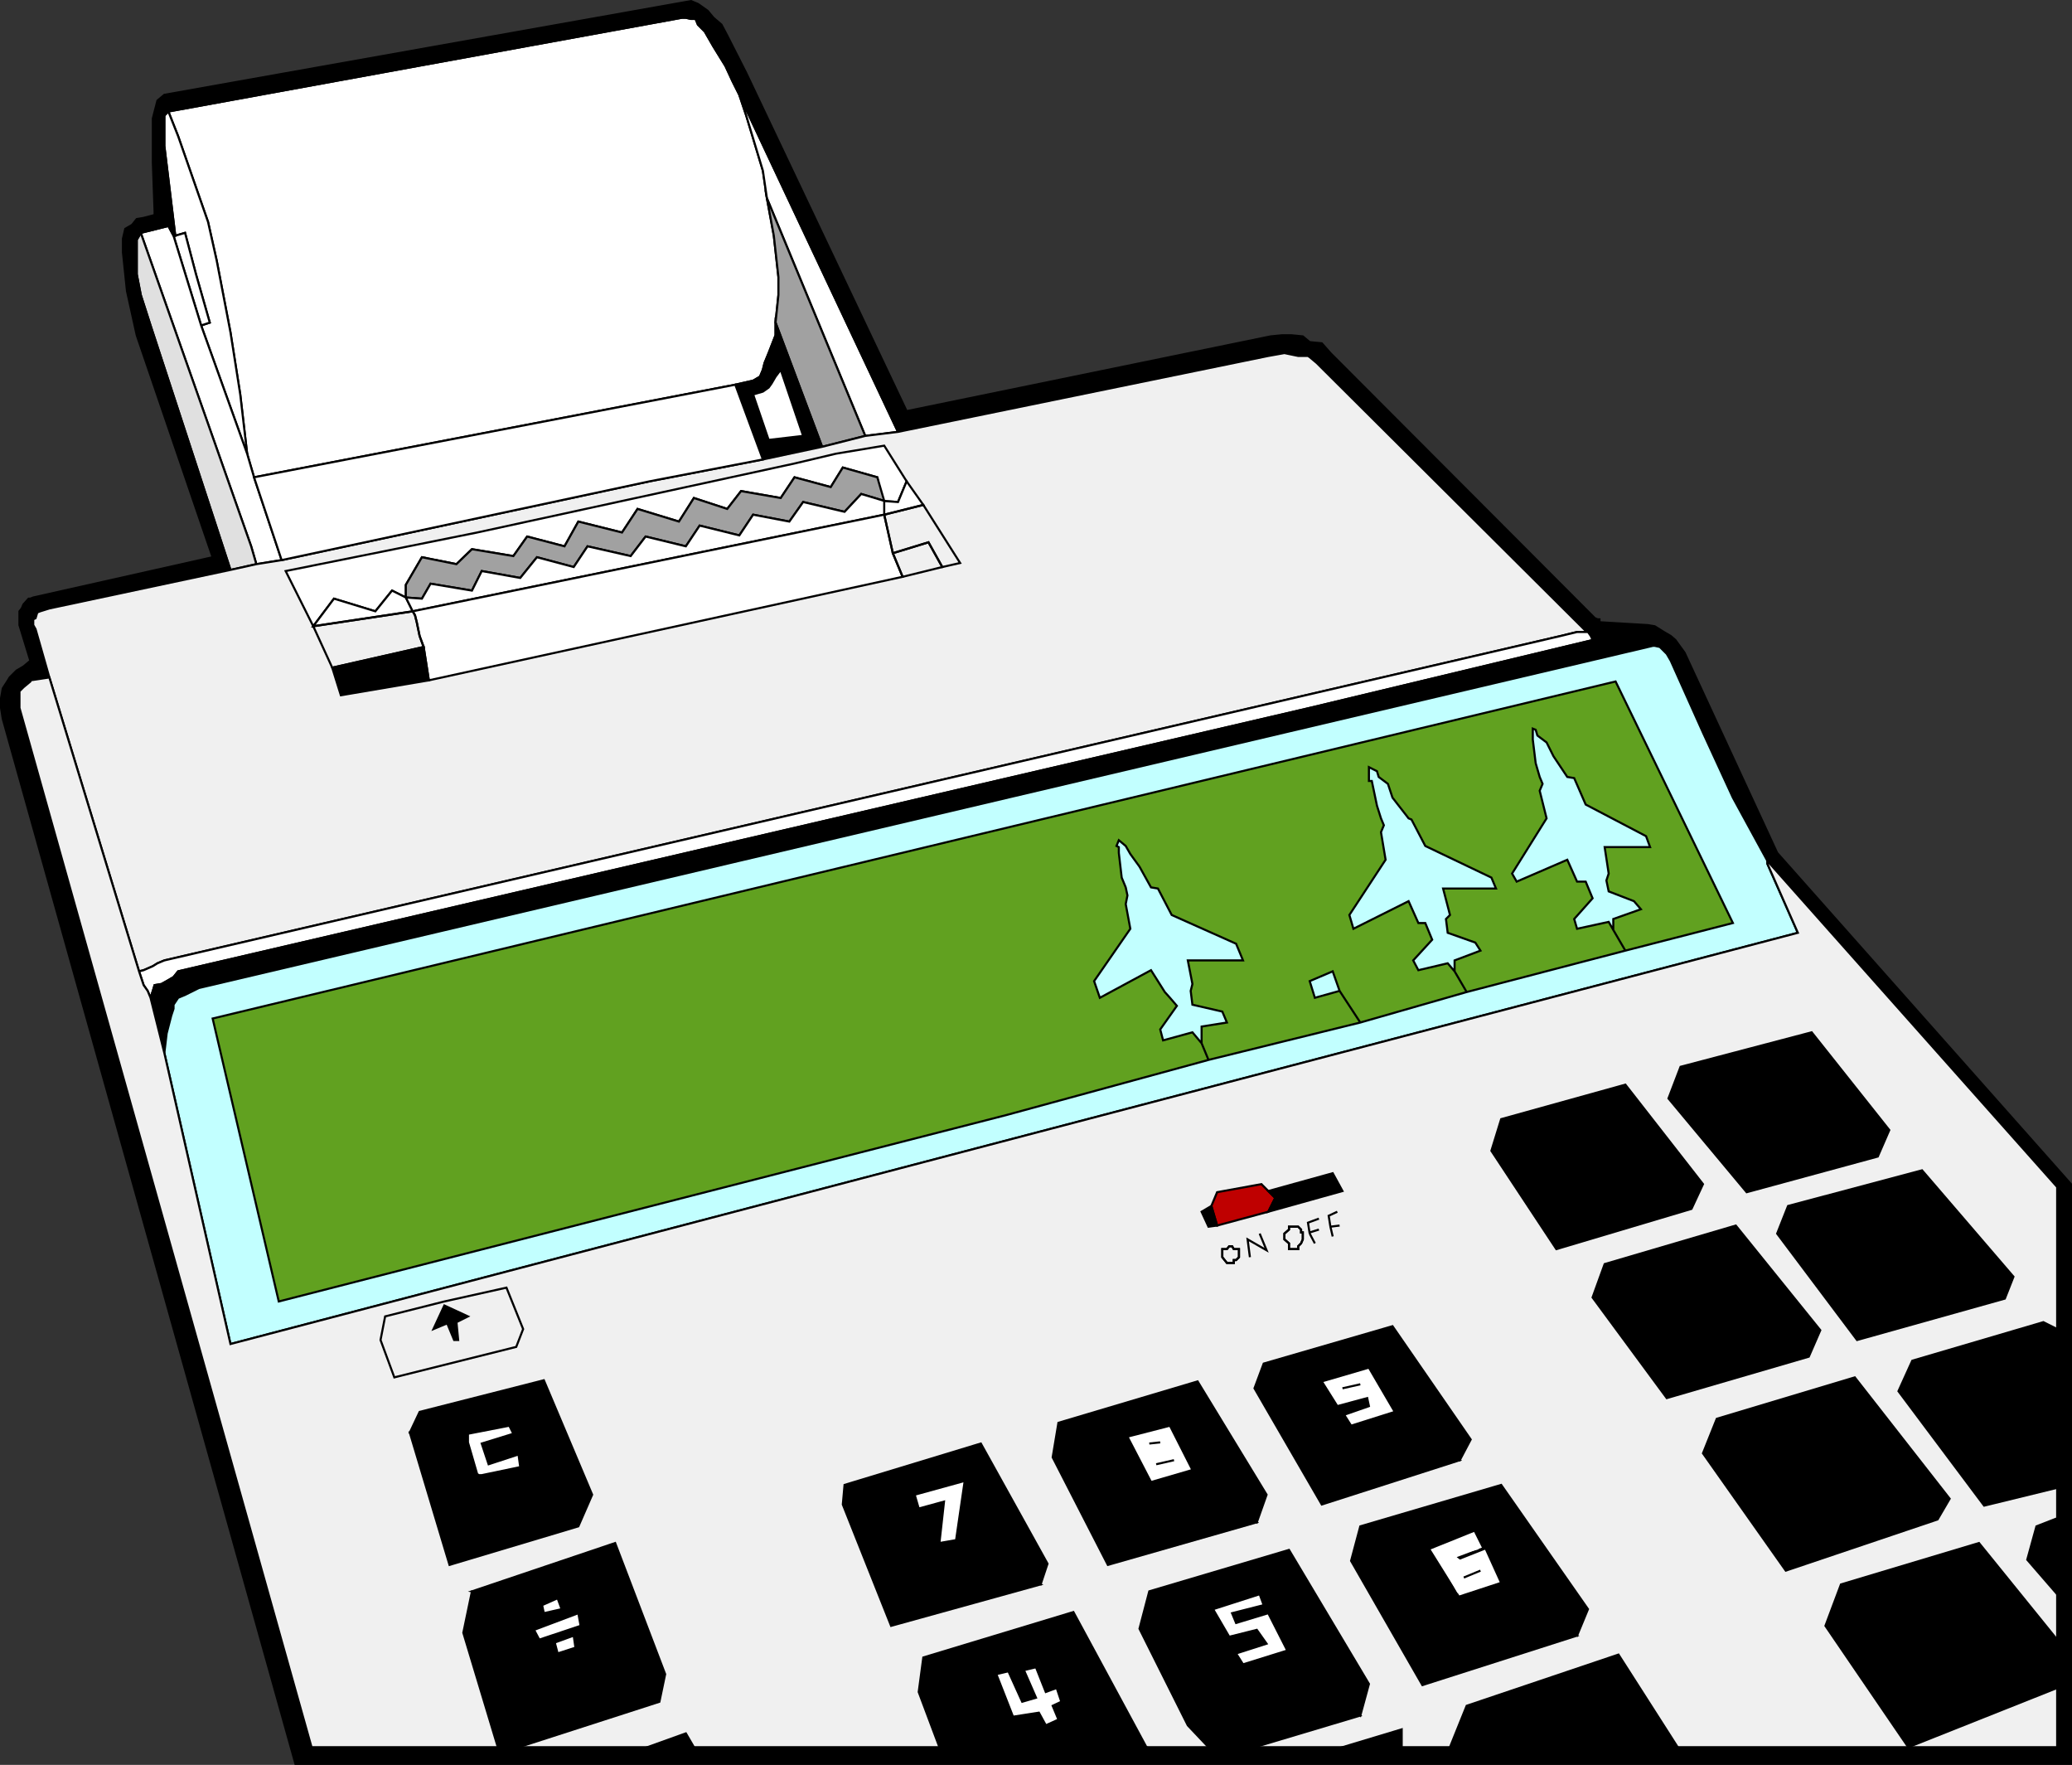
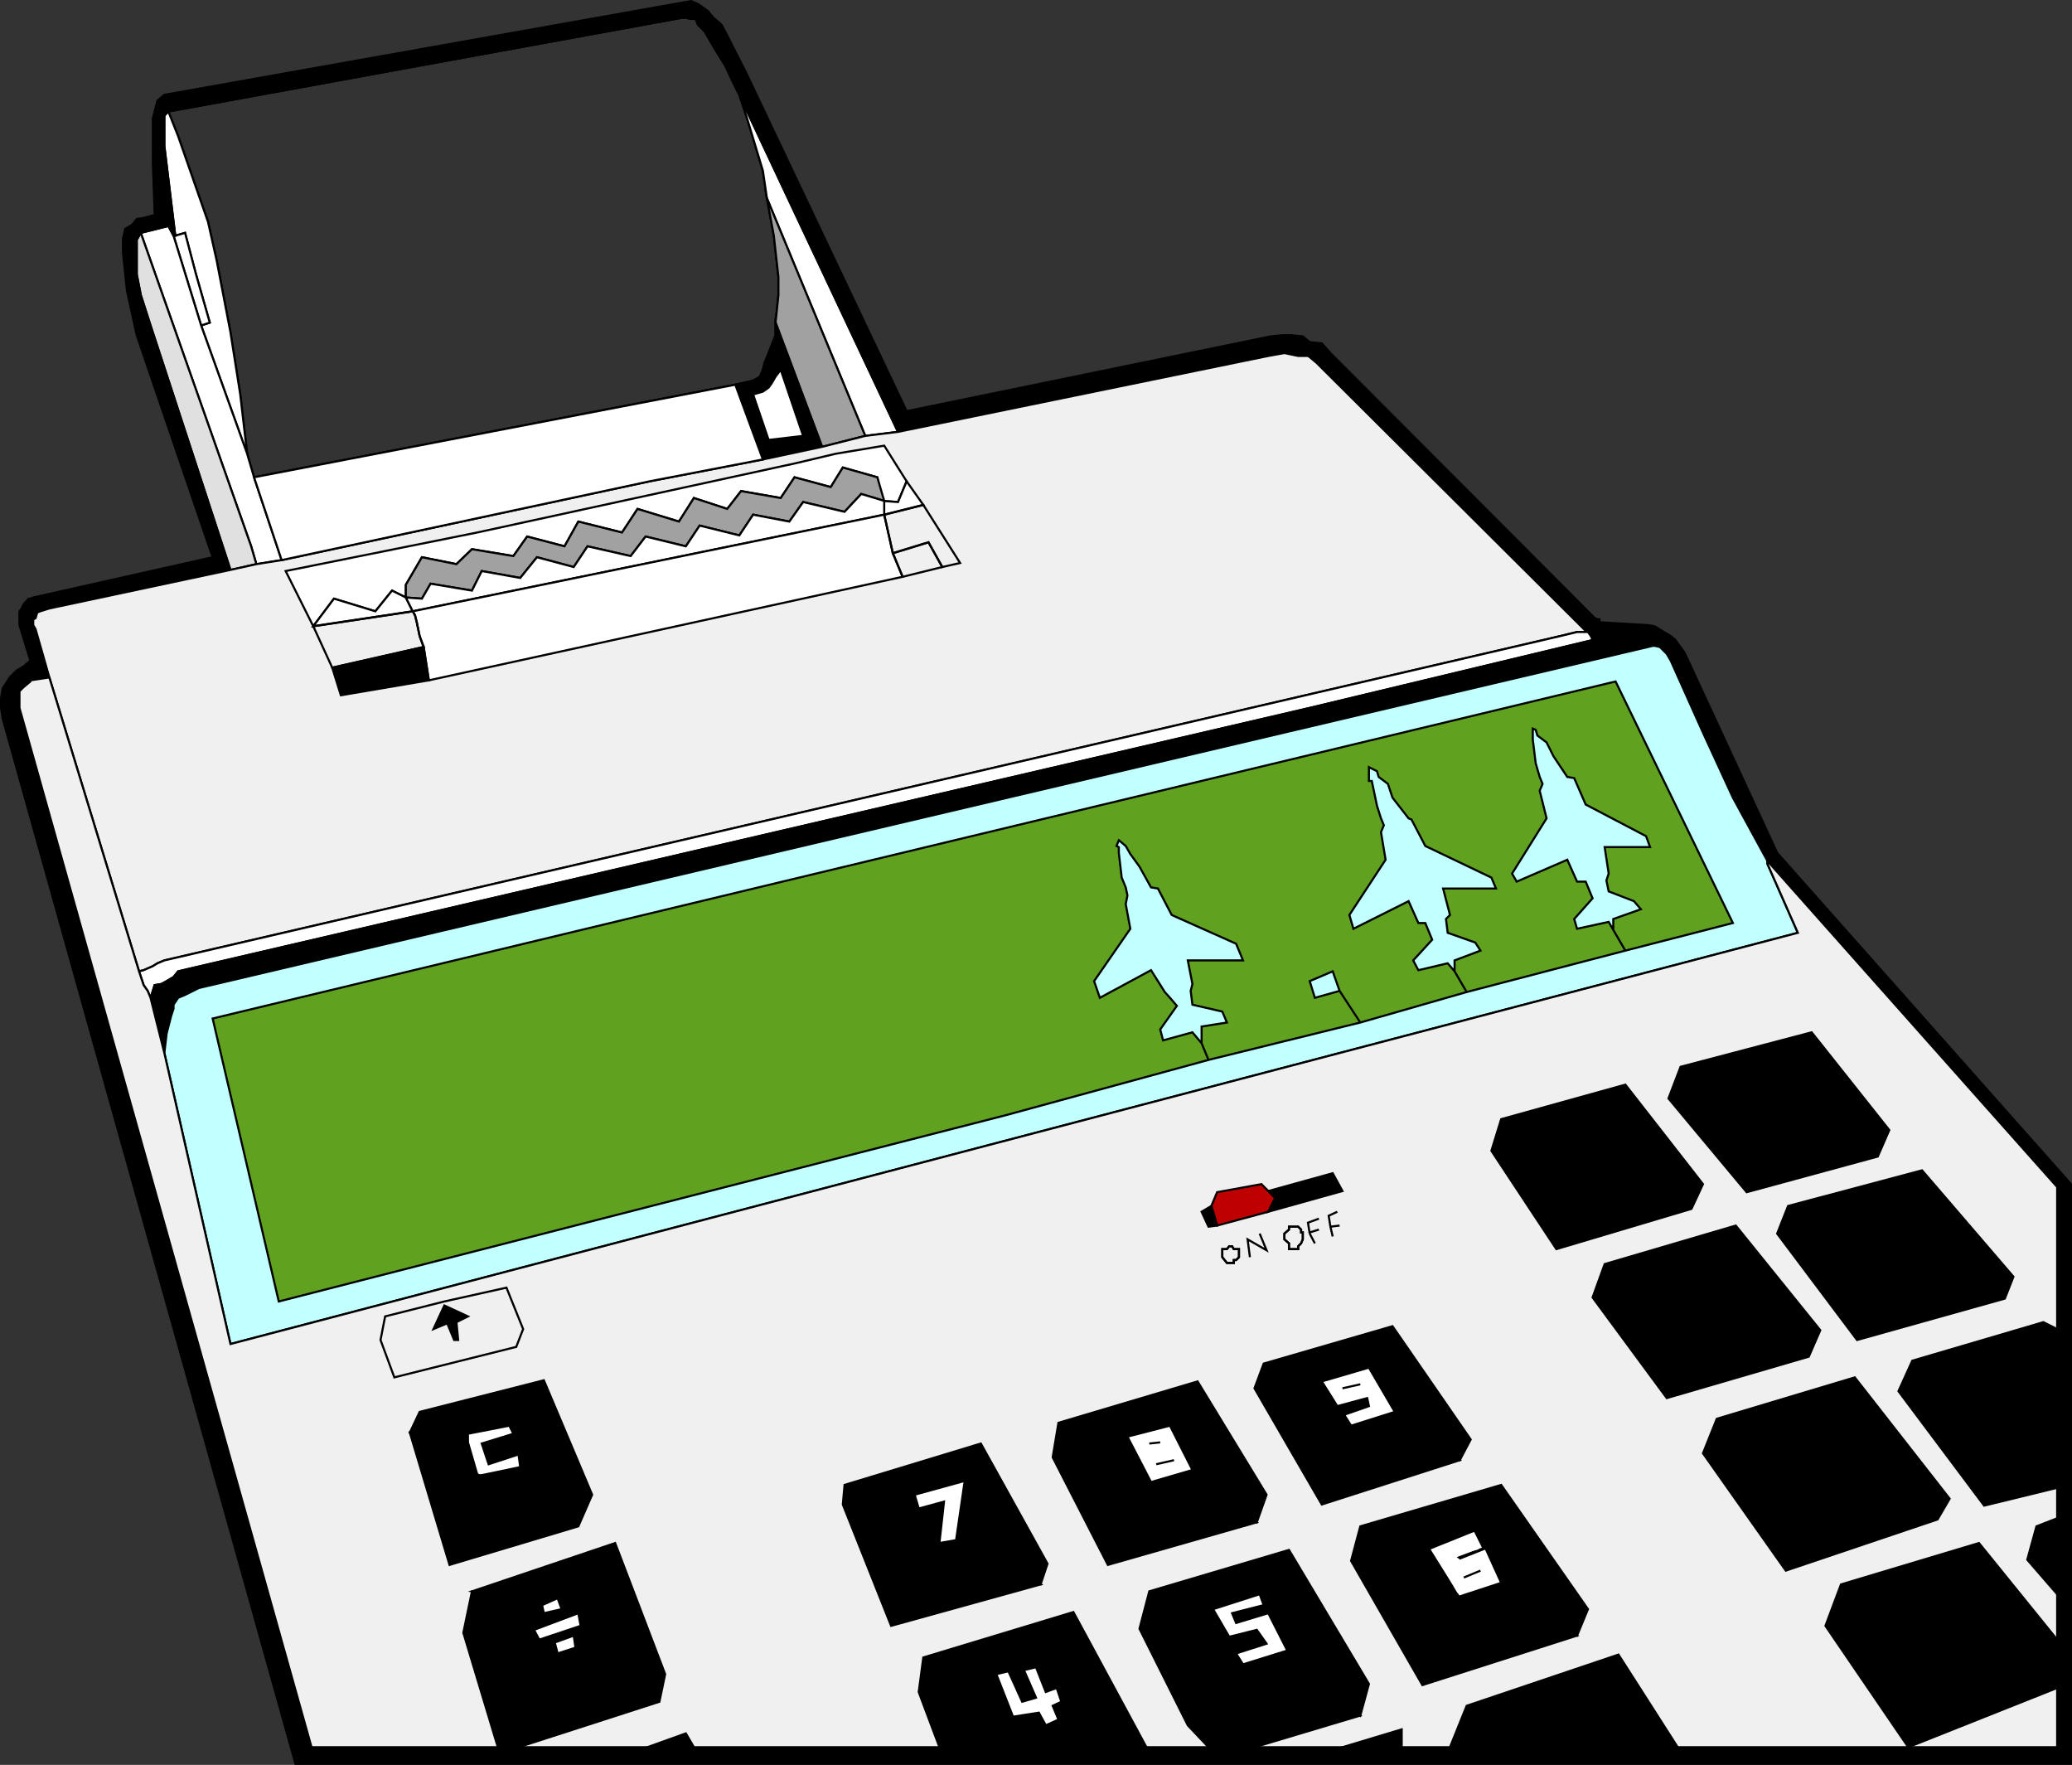
<svg xmlns="http://www.w3.org/2000/svg" width="360.363" height="306.87">
  <rect width="100%" height="100%" fill="#333333" stroke="none" />
-   <path fill="#fff" d="m134.885 58.29-1.203 3.097-.7 1.703-.3 1.2-.5 1.199-1.2.699-3.097.7-83.703 16.1-1.2-4.1-1.199-10.298-1.7-10.8-2.401-12.5-1.5-6.7-5.2-14.902-1.699-4.3 89.3-16.298h.7l.898.2h.801l.403 1 1.199 1.199 1.5 2.601 2.097 3.399 1.204 2.601 1.199 2.399 1.2 3.601 2.897 9.598.704 4.8 1.199 6.5.8 7.2v3.102l-.5 4.8v2.2" />
  <path fill="none" stroke="#000" stroke-miterlimit="10" stroke-width=".363" d="m134.885 58.29-1.203 3.097-.7 1.703-.3 1.2-.5 1.199-1.2.699-3.097.7-83.703 16.1-1.2-4.1-1.199-10.298-1.7-10.8-2.401-12.5-1.5-6.7-5.2-14.902-1.699-4.3 89.3-16.298h.7l.898.2h.801l.403 1 1.199 1.199 1.5 2.601 2.097 3.399 1.204 2.601 1.199 2.399 1.2 3.601 2.897 9.598.704 4.8 1.199 6.5.8 7.2v3.102l-.5 4.8zm0 0" />
  <path fill="#fff" d="m29.283 19.387 1.7 4.301 5.199 14.902 1.5 6.7 2.402 12.5 1.7 10.8 1.198 10.297-8-22.297 1.5-.5-2.398-8.402-1.902-7.2-1.7.5-1.898-15.6V20.09l.7-.703" />
  <path fill="none" stroke="#000" stroke-miterlimit="10" stroke-width=".363" d="m29.283 19.387 1.7 4.301 5.199 14.902 1.5 6.7 2.402 12.5 1.7 10.8 1.198 10.297-8-22.297 1.5-.5-2.398-8.402-1.902-7.2-1.7.5-1.898-15.6V20.09zm0 0" />
  <path fill="#fff" d="m34.982 56.59 1.5-.5-2.398-8.402-1.902-7.2-1.7.5h-.3l4.8 15.602" />
  <path fill="none" stroke="#000" stroke-miterlimit="10" stroke-width=".363" d="m34.982 56.59 1.5-.5-2.398-8.402-1.902-7.2-1.7.5h-.3zm0 0" />
  <path fill="#fff" d="m44.182 82.989 4.8 14.398-4.398.703-.902-3.101-19.2-54.5 4.801-1.2.899 1.7 4.8 15.601 8 22.297 1.2 4.102" />
  <path fill="none" stroke="#000" stroke-miterlimit="10" stroke-width=".363" d="m44.182 82.989 4.8 14.398-4.398.703-.902-3.101-19.2-54.5 4.801-1.2.899 1.7 4.8 15.601 8 22.297zm0 0" />
  <path fill="#e0e0e0" d="m44.584 98.09-4.5 1-13.902-42.5-1.7-5.3-.699-3.602v-6l.7-1.2 19.199 54.5.902 3.102" />
  <path fill="none" stroke="#000" stroke-miterlimit="10" stroke-width=".363" d="m44.584 98.09-4.5 1-13.902-42.5-1.7-5.3-.699-3.602v-6l.7-1.2 19.199 54.5zm0 0" />
  <path fill="#fff" d="m150.482 75.79 5.7-.7-27.598-58.601 1.2 3.601 2.898 9.598.703 4.8 17.097 41.302" />
  <path fill="none" stroke="#000" stroke-miterlimit="10" stroke-width=".363" d="m150.482 75.79 5.7-.7-27.598-58.601 1.2 3.601 2.898 9.598.703 4.8zm0 0" />
  <path fill="#a1a1a1" d="m134.885 56.09 8.097 21.598 7.5-1.898-17.097-41.301 1.199 6.5.8 7.199v3.102l-.5 4.8" />
  <path fill="none" stroke="#000" stroke-miterlimit="10" stroke-width=".363" d="m134.885 56.09 8.097 21.598 7.5-1.898-17.097-41.301 1.199 6.5.8 7.199v3.102zm0 0" />
  <path d="M163.385 303.79H54.182L3.385 123.09v-2.902l.699-.7 1.2-1v-.198l3.3-.5-3.3-2.903-1.2 1-1.2.703-1.202 1.2-.297.5-.903 1.398-.3 1.7v1.702l.3 1.899 50.903 181.699h308.797v-100.8l-51.098-57.598-16.102-34.801-1.597-2.2-.801-.699-1.2-.703-1.6-1-1.2-.199-8.403-.5v-.5h-.296l-.5-.2-46-46.1-1.5-1.7-2.102-.2-1.2-1-2-.198h-1.6l-2 .199-63.302 13-27.898-58.801-3.3-6.5-1-1.898-1.4-1.2-1-1.203-1.402-1-.296-.199-1.204-.5-91.597 16.3-1.2 1-.8 3.102v7.7l.3 8.398v.7l-1.902.5-1.199.202-.8 1-1.2.7-.398 1.699v2.398l.699 6.703 1.7 7.7 13.198 38.597-31.199 7-.5.203h-.3l-.9 1-.3.7-.398.5v2.398l1.898 6.2 3.3 2.902-2.401-8.403-.399-.699v-1l.399-.2.3-1 .5-.198 1.602-.5 31.5-6.7-13.902-42.5-1.7-5.3-.699-3.602v-6l.7-1.2 4.8-1.198.899 1.699h.3l-1.898-15.602V20.09l.7-.703 89.3-16.297h.7l.897.2h.801l.403 1 1.199 1.199 1.5 2.601 2.097 3.399 1.204 2.601 1.199 2.399L156.18 75.09l64.403-13.203 2.8-.5 2.4.5h1.698l.301.203 1.2 1 47.698 47.5h.301v.7l10.5 1h.301l.898.199 1.204 1.199.699 1.2 5.597 12.5 5.204 11.3 6 11 50.398 56.7v97.402H163.385" />
  <path fill="none" stroke="#000" stroke-miterlimit="10" stroke-width=".363" d="M163.385 303.79H54.182L3.385 123.09v-2.902l.699-.7 1.2-1v-.198l3.3-.5-3.3-2.903-1.2 1-1.2.703-1.202 1.2-.297.5-.903 1.398-.3 1.7v1.702l.3 1.899 50.903 181.699h308.797v-100.8l-51.098-57.598-16.102-34.801-1.597-2.2-.801-.699-1.2-.703-1.6-1-1.2-.199-8.403-.5v-.5h-.296l-.5-.2-46-46.1-1.5-1.7-2.102-.2-1.2-1-2-.198h-1.6l-2 .199-63.302 13-27.898-58.801-3.3-6.5-1-1.898-1.4-1.2-1-1.203-1.402-1-.296-.199-1.204-.5-91.597 16.3-1.2 1-.8 3.102v7.7l.3 8.398v.7l-1.902.5-1.199.202-.8 1-1.2.7-.398 1.699v2.398l.699 6.703 1.7 7.7 13.198 38.597-31.199 7-.5.203h-.3l-.9 1-.3.7-.398.5v2.398l1.898 6.2 3.3 2.902-2.401-8.403-.399-.699v-1l.399-.2.3-1 .5-.198 1.602-.5 31.5-6.7-13.902-42.5-1.7-5.3-.699-3.602v-6l.7-1.2 4.8-1.198.899 1.699h.3l-1.898-15.602V20.09l.7-.703 89.3-16.297h.7l.897.2h.801l.403 1 1.199 1.199 1.5 2.601 2.097 3.399 1.204 2.601 1.199 2.399L156.18 75.09l64.403-13.203 2.8-.5 2.4.5h1.698l.301.203 1.2 1 47.698 47.5h.301v.7l10.5 1h.301l.898.199 1.204 1.199.699 1.2 5.597 12.5 5.204 11.3 6 11 50.398 56.7v97.402zm0 0" />
  <path d="m127.885 66.887 3.097-.699 1.2-.7.5-1.198.3-1.2.7-1.703 1.203-3.097v-2.2l8.097 21.598-10.3 2.2 1-3.4 6-.698-3.899-11.5-.898 1.199-.703 1.199-.5.7-1 .702-1.7.5 2.7 7.899-1 3.398-4.797-13" />
  <path fill="none" stroke="#000" stroke-miterlimit="10" stroke-width=".363" d="m127.885 66.887 3.097-.699 1.2-.7.5-1.198.3-1.2.7-1.703 1.203-3.097v-2.2l8.097 21.598-10.3 2.2 1-3.4 6-.698-3.899-11.5-.898 1.199-.703 1.199-.5.7-1 .702-1.7.5 2.7 7.899-1 3.398zm0 0" />
  <path fill="#f0f0f0" d="m8.584 117.79 15.598 51.097.8-.199 1.602-.7.8-.5 1.2-.5 242.8-56.398 2.9-.703h1.897l.5.703-47.699-47.5-1.199-1-.3-.203h-1.7l-2.398-.5-2.801.5L156.18 75.09l-5.699.7-7.5 1.898-10.3 2.2-19.7 3.8-64 13.7-4.398.702-4.5 1-31.5 6.7-1.602.5-.5.199-.3 1-.399.199v1l.399.7 2.402 8.402" />
  <path fill="none" stroke="#000" stroke-miterlimit="10" stroke-width=".363" d="m8.584 117.79 15.598 51.097.8-.199 1.602-.7.8-.5 1.2-.5 242.8-56.398 2.9-.703h1.897l.5.703-47.699-47.5-1.199-1-.3-.203h-1.7l-2.398-.5-2.801.5L156.18 75.09l-5.699.7-7.5 1.898-10.3 2.2-19.7 3.8-64 13.7-4.398.702-4.5 1-31.5 6.7-1.602.5-.5.199-.3 1-.399.199v1l.399.7zm0 0" />
  <path fill="#fff" d="m276.682 110.59-.5-.703h-1.899l-2.898.703-242.801 56.4-1.2.5-.8.5-1.602.699-.8.2.8 2.402.7 1 .5 1.199.402-1.2.3-1 1.2-.199.898-.5 1.2-.703.8-1 196.801-45.797 49.2-11.8-.301-.7" />
  <path fill="none" stroke="#000" stroke-miterlimit="10" stroke-width=".363" d="m276.682 110.59-.5-.703h-1.899l-2.898.703-242.801 56.4-1.2.5-.8.5-1.602.699-.8.2.8 2.402.7 1 .5 1.199.402-1.2.3-1 1.2-.199.898-.5 1.2-.703.8-1 196.801-45.797 49.2-11.8zm0 0" />
  <path d="m28.584 183.09-2.402-9.601.402-1.2.3-1 1.2-.199.898-.5 1.2-.703.8-1 196.801-45.797 49.2-11.8 10.5 1-252.9 59.5-2.401 1.199-1.2.5-.8 1.199v.7l-.399 1.202-.8 3.098-.4 3.402" />
  <path fill="none" stroke="#000" stroke-miterlimit="10" stroke-width=".363" d="m28.584 183.09-2.402-9.601.402-1.2.3-1 1.2-.199.898-.5 1.2-.703.8-1 196.801-45.797 49.2-11.8 10.5 1-252.9 59.5-2.401 1.199-1.2.5-.8 1.199v.7l-.399 1.202-.8 3.098zm0 0" />
  <path fill="#c2ffff" d="m307.385 149.688-6-11-5.204-11.3-5.597-12.5-.7-1.2-1.203-1.2-.898-.198h-.3l-252.9 59.5-2.401 1.199-1.2.5-.8 1.199v.7l-.399 1.202-.8 3.098-.4 3.402 11.5 50.598 272.598-71.5-5.296-12v-.5" />
  <path fill="none" stroke="#000" stroke-miterlimit="10" stroke-width=".363" d="m307.385 149.688-6-11-5.204-11.3-5.597-12.5-.7-1.2-1.203-1.2-.898-.198h-.3l-252.9 59.5-2.401 1.199-1.2.5-.8 1.199v.7l-.399 1.202-.8 3.098-.4 3.402 11.5 50.598 272.598-71.5-5.296-12zm0 0" />
  <path fill="#61a120" d="m301.385 160.489-18.704 4.8-2.097-3.601v-1.898l4.8-1.7-1.203-1.402-4.398-1.7-.398-1.898.398-1.203-.7-4.597h7.9l-.7-1.903-10.5-5.5-2-4.597-1.2-.2-2.402-3.601-1.199-2.399-1.597-1.203-.301-1-.5-.199v1.902l.5 4.098.7 2.402.5 1.2-.5 1.199 1.198 4.8-6 9.598.801 1.403 8.8-3.801 1.7 3.8h1.5l1.2 2.899-3.2 3.602.5 1.699 5.5-1.2.8 1.399 2.098 3.602-27.597 7.199-2.102-3.602v-1.898l4.5-1.7-.898-1.402-4.8-1.699-.302-2.398.7-.7-1.2-4.601h9.2l-.797-1.899-11.5-5.5-2.403-4.601-.5-.2-2.8-3.601-.797-2.398-1.602-1.2-.3-1-1.4-.703v2.403h.5l.9 4.3.698 2.2.5 1.199-.5 1.199.801 4.8-6.3 9.602.703 2.399 9.597-4.801 1.7 3.8h1.203l1.199 2.9-3.3 3.6.897 1.7 5.102-1.2 1.2 1.4 2.1 3.6-18.5 5.302-3.6-5.5-1.2-3.403-4 1.703.898 2.899 4.301-1.2 3.602 5.5-26.403 6.5-1.199-2.902v-2.898l4.403-.7-.801-1.902-5.2-1.199-.3-2.398.3-1.2-.8-4.101h9.597l-1.199-2.899-11.199-5-2.398-4.601-1.204-.2-2-3.601-1.597-2.2-.8-1.398-1.2-1-.403 1 .403.2v1l.5 4.3.7 1.7.3 1.398-.3 1.5.8 4.3-6.3 9.102 1 2.899 8.897-4.801 2.403 3.8.898 1 1.2 1.4-2.899 4.1.5 1.9 5.102-1.4 1.597 1.9 1.2 2.902-35.2 9.597-126.5 32.403-11.5-49.2 244-58.601 20.403 42" />
  <path fill="none" stroke="#000" stroke-miterlimit="10" stroke-width=".363" d="m301.385 160.489-18.704 4.8-2.097-3.601v-1.898l4.8-1.7-1.203-1.402-4.398-1.7-.398-1.898.398-1.203-.7-4.597h7.9l-.7-1.903-10.5-5.5-2-4.597-1.2-.2-2.402-3.601-1.199-2.399-1.597-1.203-.301-1-.5-.199v1.902l.5 4.098.7 2.402.5 1.2-.5 1.199 1.198 4.8-6 9.598.801 1.403 8.8-3.801 1.7 3.8h1.5l1.2 2.899-3.2 3.602.5 1.699 5.5-1.2.8 1.399 2.098 3.602-27.597 7.199-2.102-3.602v-1.898l4.5-1.7-.898-1.402-4.8-1.699-.302-2.398.7-.7-1.2-4.601h9.2l-.797-1.899-11.5-5.5-2.403-4.601-.5-.2-2.8-3.601-.797-2.398-1.602-1.2-.3-1-1.4-.703v2.403h.5l.9 4.3.698 2.2.5 1.199-.5 1.199.801 4.8-6.3 9.602.703 2.399 9.597-4.801 1.7 3.8h1.203l1.199 2.9-3.3 3.6.897 1.7 5.102-1.2 1.2 1.4 2.1 3.6-18.5 5.302-3.6-5.5-1.2-3.403-4 1.703.898 2.899 4.301-1.2 3.602 5.5-26.403 6.5-1.199-2.902v-2.898l4.403-.7-.801-1.902-5.2-1.199-.3-2.398.3-1.2-.8-4.101h9.597l-1.199-2.899-11.199-5-2.398-4.601-1.204-.2-2-3.601-1.597-2.2-.8-1.398-1.2-1-.403 1 .403.2v1l.5 4.3.7 1.7.3 1.398-.3 1.5.8 4.3-6.3 9.102 1 2.899 8.897-4.801 2.403 3.8.898 1 1.2 1.4-2.899 4.1.5 1.9 5.102-1.4 1.597 1.9 1.2 2.902-35.2 9.597-126.5 32.403-11.5-49.2 244-58.601zm0 0" />
  <path fill="#f0f0f0" d="M163.385 303.79H54.182L3.385 123.09v-2.902l.699-.7 1.2-1v-.198l3.3-.5 15.598 51.097.8 2.403.7 1 .5 1.199 2.402 9.601 11.5 50.598 272.598-71.5-5.297-12v-.5l50.398 56.7v97.402H163.385" />
  <path fill="none" stroke="#000" stroke-miterlimit="10" stroke-width=".363" d="M163.385 303.79H54.182L3.385 123.09v-2.902l.699-.7 1.2-1v-.198l3.3-.5 15.598 51.097.8 2.403.7 1 .5 1.199 2.402 9.601 11.5 50.598 272.598-71.5-5.297-12v-.5l50.398 56.7v97.402zm0 0" />
  <path stroke="#000" stroke-miterlimit="10" stroke-width=".363" d="m120.681 303.79-1.398-2.403-6.7 2.403zm0 0" />
  <path fill="none" stroke="#000" stroke-miterlimit="10" stroke-width=".363" d="m77.283 226.29 10.8-2.403 2.9 7.203-1.2 3.098-21.2 5.3-2.401-6.5.8-4.1 10.301-2.598" />
  <path d="m79.682 232.989-.297-3.102 2-1-4.102-1.898-1.898 4.101 2.398-1 1.2 2.899h.699" />
  <path fill="none" stroke="#000" stroke-miterlimit="10" stroke-width=".363" d="m79.682 232.989-.297-3.102 2-1-4.102-1.898-1.898 4.101 2.398-1 1.2 2.899zm0 0" />
  <path d="m90.182 252.887.3 2.203-6.699 1.399h-.5l-.3-.2-1.598-5.5-10.102-1.699 6.899 23 22.402-6.703 2.398-5.5-8.398-19.898-21.602 5.5-1.699 3.601 10.102 1.7v-1.5l7.199-1.403.7 1.403-5.5 1.699 1.198 3.601 5.2-1.703" />
  <path fill="none" stroke="#000" stroke-miterlimit="10" stroke-width=".363" d="m90.182 252.887.3 2.203-6.699 1.399h-.5l-.3-.2-1.598-5.5-10.102-1.699 6.899 23 22.402-6.703 2.398-5.5-8.398-19.898-21.602 5.5-1.699 3.601 10.102 1.7v-1.5l7.199-1.403.7 1.403-5.5 1.699 1.198 3.601zm0 0" />
  <path d="m86.584 303.79-6-19.903 1.5-7.199 12.2 2.402.3 1.399 3.098-.7 2.902.7-7.7 2.898.9 1.703 7.198-2.402-1.199 1.7-3.3 1.202.5 1.899 3.1-1-.3-2.102 1.2-1.699-.4-2.2-2.901-.698-.7-1.903-2.699 1.203-12.2-2.402 24.9-8.398 8.699 22.8-1 4.797-24.5 7.903h-3.598" />
  <path fill="none" stroke="#000" stroke-miterlimit="10" stroke-width=".363" d="m86.584 303.79-6-19.903 1.5-7.199 12.2 2.402.3 1.399 3.098-.7 2.902.7-7.7 2.898.9 1.703 7.198-2.402-1.199 1.7-3.3 1.202.5 1.899 3.1-1-.3-2.102 1.2-1.699-.4-2.2-2.901-.698-.7-1.903-2.699 1.203-12.2-2.402 24.9-8.398 8.699 22.8-1 4.797-24.5 7.903zm0 0" />
  <path d="m154.982 282.688 26-7.2-14.699-7.698-2.898.5.797-7.2-4.399 1.2-.7-2.403 8.7-2.398-1.5 10.3 14.7 7.7 1.198-3.602-11.597-20.898-23.7 7.199-.3 3.402 8.398 21.098" />
  <path fill="none" stroke="#000" stroke-miterlimit="10" stroke-width=".363" d="m154.982 282.688 26-7.2-14.699-7.698-2.898.5.797-7.2-4.399 1.2-.7-2.403 8.7-2.398-1.5 10.3 14.7 7.7 1.198-3.602-11.597-20.898-23.7 7.199-.3 3.402zm0 0" />
  <path d="m163.385 303.79-3.602-9.602.8-6 26.099-7.898 12.703 23.5-15.301-4.801-1-2.399 1.5-.703-.8-2.398-1.9.699-1.702-4.3-2.098.5 2.098 4.8-2.399.7-2.398-5.298-2.102.5 2.899 7.399 4.5-.7 1.203 2.2 2.199-1 15.3 4.8h-36" />
  <path fill="none" stroke="#000" stroke-miterlimit="10" stroke-width=".363" d="m163.385 303.79-3.602-9.602.8-6 26.099-7.898 12.703 23.5-15.301-4.801-1-2.399 1.5-.703-.8-2.398-1.9.699-1.702-4.3-2.098.5 2.098 4.8-2.399.7-2.398-5.298-2.102.5 2.899 7.399 4.5-.7 1.203 2.2 2.199-1 15.3 4.8zm0 0" />
  <path d="m252.181 303.79 2.903-7.2 26.398-8.902 10.301 16.102h-39.602" />
  <path fill="none" stroke="#000" stroke-miterlimit="10" stroke-width=".363" d="m252.181 303.79 2.903-7.2 26.398-8.902 10.301 16.102zm0 0" />
  <path d="m203.482 247.887-7.398 1.903 4.098 7.898 7.203-2.098 11.199 9.098-25.902 7.402-9.598-18.703 1-6 24.2-7.199 12 19.7-1.7 4.8-11.2-9.098-3.902-7.703" />
  <path fill="none" stroke="#000" stroke-miterlimit="10" stroke-width=".363" d="m203.482 247.887-7.398 1.903 4.098 7.898 7.203-2.098 11.199 9.098-25.902 7.402-9.598-18.703 1-6 24.2-7.199 12 19.7-1.7 4.8-11.2-9.098zm0 0" />
  <path d="m218.181 303.79 18.403-5.5-12.7-11.301-7.702 2.398-1.2-1.898 5.301-1.7-1.7-2.402-4.8 1.203-2.8-4.8 8.1-2.602.7 1.902-5.5 1.399.7 1.699 5.6-1.7 3.302 6.5 12.699 11.302 1.5-5.5-13.902-23.301-24.297 7.199-1.704 6.5 8.403 16.8 3.597 3.802h8" />
  <path fill="none" stroke="#000" stroke-miterlimit="10" stroke-width=".363" d="m218.181 303.79 18.403-5.5-12.7-11.301-7.702 2.398-1.2-1.898 5.301-1.7-1.7-2.402-4.8 1.203-2.8-4.8 8.1-2.602.7 1.902-5.5 1.399.7 1.699 5.6-1.7 3.302 6.5 12.699 11.302 1.5-5.5-13.902-23.301-24.297 7.199-1.704 6.5 8.403 16.8 3.597 3.802zm0 0" />
  <path d="m233.783 245.989 1.2 1.898 7.6-2.398 11.302 8.398-24 7.703-11.703-20.203 1.601-4.297 22.399-6.5 13.601 19.7-1.898 3.597-11.301-8.398-4.5-7.7-8.2 2.399 2.7 4.3 5.2-1.398.3 1.399-4.3 1.5" />
  <path fill="none" stroke="#000" stroke-miterlimit="10" stroke-width=".363" d="m233.783 245.989 1.2 1.898 7.6-2.398 11.302 8.398-24 7.703-11.703-20.203 1.601-4.297 22.399-6.5 13.601 19.7-1.898 3.597-11.301-8.398-4.5-7.7-8.2 2.399 2.7 4.3 5.2-1.398.3 1.399zm0 0" />
  <path d="m234.982 271.387 12.403 21.602 26.898-8.602-13.7-9.398-7.198 2.199-4.301-7.7 6.7-2.398 1.698 2.399-4.5 1.199.403 1.2 4.398-2.2 2.8 5.3 13.7 9.4 1.899-4.598-15.098-21.602-24.5 7.2-1.602 6" />
  <path fill="none" stroke="#000" stroke-miterlimit="10" stroke-width=".363" d="m234.982 271.387 12.403 21.602 26.898-8.602-13.7-9.398-7.198 2.199-4.301-7.7 6.7-2.398 1.698 2.399-4.5 1.199.403 1.2 4.398-2.2 2.8 5.3 13.7 9.4 1.899-4.598-15.098-21.602-24.5 7.2zm0 0" />
  <path stroke="#000" stroke-miterlimit="10" stroke-width=".363" d="m233.482 303.79 10.301-3.102v3.102zm0 0" />
  <path d="m290.182 190.989 2.101-5.5 22.8-6 13.5 17-2 4.601-22.8 6.2-13.601-16.301" />
  <path fill="none" stroke="#000" stroke-miterlimit="10" stroke-width=".363" d="m290.182 190.989 2.101-5.5 22.8-6 13.5 17-2 4.601-22.8 6.2zm0 0" />
  <path d="m270.682 217.188 23.5-7 2-4.3-13.5-17.298-21.598 6-1.7 5.5 11.297 17.098" />
  <path fill="none" stroke="#000" stroke-miterlimit="10" stroke-width=".363" d="m270.682 217.188 23.5-7 2-4.3-13.5-17.298-21.598 6-1.7 5.5zm0 0" />
  <path d="m357.783 285.09-13.602-16.8-24 7.199-2.699 7.199 14.403 21.102 25.898-10.301v-8.399" />
  <path fill="none" stroke="#000" stroke-miterlimit="10" stroke-width=".363" d="m357.783 285.09-13.602-16.8-24 7.199-2.699 7.199 14.403 21.102 25.898-10.301zm0 0" />
  <path d="m357.783 277.188-5.2-6 1.598-5.8 3.602-1.4v13.2" />
  <path fill="none" stroke="#000" stroke-miterlimit="10" stroke-width=".363" d="m357.783 277.188-5.2-6 1.598-5.8 3.602-1.4zm0 0" />
  <path d="m336.982 264.188 2.102-3.598-16.5-21.101-24 7.199-2.402 6 14.402 20.402 26.398-8.902" />
  <path fill="none" stroke="#000" stroke-miterlimit="10" stroke-width=".363" d="m336.982 264.188 2.102-3.598-16.5-21.101-24 7.199-2.402 6 14.402 20.402zm0 0" />
  <path d="m357.783 231.09-2.398-1.203-22.801 6.703-2.402 5.297 14.902 19.903 12.7-3.102V231.09" />
  <path fill="none" stroke="#000" stroke-miterlimit="10" stroke-width=".363" d="m357.783 231.09-2.398-1.203-22.801 6.703-2.402 5.297 14.902 19.903 12.7-3.102zm0 0" />
  <path d="m310.982 209.688 23.301-6.2 15.898 18.5-1.5 3.802-25.699 7.199-13.898-18.5 1.898-4.801" />
  <path fill="none" stroke="#000" stroke-miterlimit="10" stroke-width=".363" d="m310.982 209.688 23.301-6.2 15.898 18.5-1.5 3.802-25.699 7.199-13.898-18.5zm0 0" />
  <path d="m301.885 213.09-22.801 6.7-2.102 5.8 12.903 17.5 24.699-7.203 2-4.597-14.7-18.2" />
  <path fill="none" stroke="#000" stroke-miterlimit="10" stroke-width=".363" d="m301.885 213.09-22.801 6.7-2.102 5.8 12.903 17.5 24.699-7.203 2-4.597zm0 0" />
  <path fill="#fff" d="m90.482 255.09-6.699 1.399h-.5l-.3-.2-1.598-5.5v-1.5l7.199-1.402.7 1.403-5.5 1.699 1.198 3.601 5.2-1.703.3 2.203" />
  <path fill="none" stroke="#000" stroke-miterlimit="10" stroke-width=".363" d="m90.482 255.09-6.699 1.399h-.5l-.3-.2-1.598-5.5v-1.5l7.199-1.402.7 1.403-5.5 1.699 1.198 3.601 5.2-1.703zm0 0" />
  <path fill="#fff" d="m94.283 279.09.3 1.399 3.099-.7 2.902.7-7.7 2.898.9 1.703 7.198-2.402-1.199 1.7-3.3 1.202.5 1.899 3.1-1-.3-2.102 1.2-1.699-.4-2.2-2.901-.698-.7-1.903-2.699 1.203" />
  <path fill="none" stroke="#000" stroke-miterlimit="10" stroke-width=".363" d="m94.283 279.09.3 1.399 3.099-.7 2.902.7-7.7 2.898.9 1.703 7.198-2.402-1.199 1.7-3.3 1.202.5 1.899 3.1-1-.3-2.102 1.2-1.699-.4-2.2-2.901-.698-.7-1.903zm0 0" />
  <path fill="#fff" d="m166.283 267.79-2.898.5.797-7.2-4.399 1.2-.7-2.403 8.7-2.398-1.5 10.3" />
  <path fill="none" stroke="#000" stroke-miterlimit="10" stroke-width=".363" d="m166.283 267.79-2.898.5.797-7.2-4.399 1.2-.7-2.403 8.7-2.398zm0 0" />
  <path fill="#fff" d="m184.084 298.989-1-2.399 1.5-.703-.8-2.398-1.9.699-1.702-4.3-2.098.5 2.098 4.8-2.399.7-2.398-5.298-2.102.5 2.899 7.399 4.5-.7 1.203 2.2 2.199-1" />
  <path fill="none" stroke="#000" stroke-miterlimit="10" stroke-width=".363" d="m184.084 298.989-1-2.399 1.5-.703-.8-2.398-1.9.699-1.702-4.3-2.098.5 2.098 4.8-2.399.7-2.398-5.298-2.102.5 2.899 7.399 4.5-.7 1.203 2.2zm0 0" />
  <path fill="#fff" d="m203.482 247.887-7.398 1.903 4.098 7.898 7.203-2.098-3.903-7.703" />
  <path fill="none" stroke="#000" stroke-miterlimit="10" stroke-width=".363" d="m203.482 247.887-7.398 1.903 4.098 7.898 7.203-2.098zm0 0" />
  <path fill="#fff" d="m223.885 286.989-7.703 2.398-1.2-1.898 5.301-1.7-1.7-2.402-4.8 1.203-2.8-4.8 8.1-2.602.7 1.902-5.5 1.399.7 1.699 5.6-1.7 3.302 6.5" />
  <path fill="none" stroke="#000" stroke-miterlimit="10" stroke-width=".363" d="m223.885 286.989-7.703 2.398-1.2-1.898 5.301-1.7-1.7-2.402-4.8 1.203-2.8-4.8 8.1-2.602.7 1.902-5.5 1.399.7 1.699 5.6-1.7zm0 0" />
  <path fill="#fff" d="m233.783 245.989 1.2 1.898 7.6-2.398-4.5-7.7-8.198 2.399 2.699 4.3 5.2-1.398.3 1.399-4.3 1.5" />
  <path fill="none" stroke="#000" stroke-miterlimit="10" stroke-width=".363" d="m233.783 245.989 1.2 1.898 7.6-2.398-4.5-7.7-8.198 2.399 2.699 4.3 5.2-1.398.3 1.399zm0 0" />
  <path fill="#bf0000" d="m220.584 207.09 1.2 1.2-1.2 2.398-8.902 2.402-1-3.402 1-2.398 7.703-1.403 1.199 1.203" />
  <path fill="none" stroke="#000" stroke-miterlimit="10" stroke-width=".363" d="m220.584 207.09 1.2 1.2-1.2 2.398-8.902 2.402-1-3.402 1-2.398 7.703-1.403zm0 0" />
  <path d="m220.584 207.09 11.2-3.101 1.698 3.101-12.898 3.598 1.2-2.398-1.2-1.2" />
  <path fill="none" stroke="#000" stroke-miterlimit="10" stroke-width=".363" d="m220.584 207.09 11.2-3.101 1.698 3.101-12.898 3.598 1.2-2.398zm0 0" />
  <path d="m211.681 213.09-1-3.402-1.699 1 1.2 2.602 1.5-.2" />
  <path fill="none" stroke="#000" stroke-miterlimit="10" stroke-width=".363" d="m211.681 213.09-1-3.402-1.699 1 1.2 2.602zm21.801 28.297 3.102-.699m-21.102-22.801v-.699h-.898l-.3-.5h-.5l-.4.5h-.8v1.402l.8 1h1.2v-.5h.398l.5-.5v-.703m11.102-2.898v-.7h-.3v-.5l-.5-.5h-1.602v.5l-.797.7v1l.797.699v1h1.601v-.5l.5-.5.3-.7v-.5m-25.499 39.602 3.098-.703m-4.297-2.898 1.898-.2m26-36.499 1.602-.5m-.704 2.398-.898-1.7m0 .001-.3-1.899 1.902-.703m3.199-1.199-1.5.7.3 1.902m.001 0 .398 1.699m-.398-1.699 1.597-.2m-13.898 1.399 1.2 2.898-3.302-1.898.403 3.101" />
  <path fill="none" stroke="#000" stroke-miterlimit="10" stroke-width=".363" d="M215.482 217.887v-.699h-.898l-.3-.5h-.5l-.4.5h-.8v1.402l.8 1h1.2v-.5h.398l.5-.5v-.703m11.102-2.898v-.7h-.3v-.5l-.5-.5h-1.602v.5l-.797.7v1l.797.699v1h1.601v-.5l.5-.5.3-.7v-.5" />
  <path fill="#fff" d="m135.783 64.29 3.899 11.5-6 .699-2.7-7.899 1.7-.5 1-.703.5-.699.703-1.2.898-1.198" />
  <path fill="none" stroke="#000" stroke-miterlimit="10" stroke-width=".363" d="m135.783 64.29 3.899 11.5-6 .699-2.7-7.899 1.7-.5 1-.703.5-.699.703-1.2zm0 0" />
  <path fill="#fff" d="m48.982 97.387 64-13.699 19.7-3.8-4.797-13-83.703 16.1 4.8 14.4" />
  <path fill="none" stroke="#000" stroke-miterlimit="10" stroke-width=".363" d="m48.982 97.387 64-13.699 19.7-3.8-4.797-13-83.703 16.1zm0 0" />
  <path fill="#fff" d="m54.482 108.887-4.8-9.597 33.3-6.7 55.2-12 7.203-1.703 8.398-1.398 3.899 6.199-1.5 3.602-2.797-.2-.801-4.101-6-1.7-2.102 3.399-6.3-1.7-2.399 3.602-6.898-1.203-2.403 3.102-5.8-1.899-2.598 4.098-7.2-2.2-2.702 4.102-7.598-1.902-2.402 4.3-6.5-1.698-2.399 3.398-7.2-1.2-2.698 2.602-6-1.203-2.801 4.801v2.2l-2.402-1.2-2.899 3.602-7.2-2.2-3.6 4.797" />
  <path fill="none" stroke="#000" stroke-miterlimit="10" stroke-width=".363" d="m54.482 108.887-4.8-9.597 33.3-6.7 55.2-12 7.203-1.703 8.398-1.398 3.899 6.199-1.5 3.602-2.797-.2-.801-4.101-6-1.7-2.102 3.399-6.3-1.7-2.399 3.602-6.898-1.203-2.403 3.102-5.8-1.899-2.598 4.098-7.2-2.2-2.702 4.102-7.598-1.902-2.402 4.3-6.5-1.698-2.399 3.398-7.2-1.2-2.698 2.602-6-1.203-2.801 4.801v2.2l-2.402-1.2-2.899 3.602-7.2-2.2zm0 0" />
  <path fill="#a1a1a1" d="m153.783 87.09-4-1.203-2.898 3.102-7.203-1.7-2.399 3.399-6.3-1.2-2.4 3.602-6.901-1.703-2.399 3.602-7-1.7-2.601 3.399-7.5-1.7-2.399 3.602-6.398-1.703-2.903 3.602-6.699-1.2-1.7 3.399-7.198-1.2-1.5 2.602-2.801-.203v-2.199l2.8-4.8 6 1.202 2.7-2.601 7.2 1.199 2.398-3.398 6.5 1.699 2.402-4.301 7.598 1.902 2.703-4.101 7.199 2.199 2.598-4.098 5.8 1.899 2.403-3.102 6.898 1.203 2.399-3.601 6.3 1.699 2.102-3.398 6 1.699 1.2 4.101" />
  <path fill="none" stroke="#000" stroke-miterlimit="10" stroke-width=".363" d="m153.783 87.09-4-1.203-2.898 3.102-7.203-1.7-2.399 3.399-6.3-1.2-2.4 3.602-6.901-1.703-2.399 3.602-7-1.7-2.601 3.399-7.5-1.7-2.399 3.602-6.398-1.703-2.903 3.602-6.699-1.2-1.7 3.399-7.198-1.2-1.5 2.602-2.801-.203v-2.199l2.8-4.8 6 1.202 2.7-2.601 7.2 1.199 2.398-3.398 6.5 1.699 2.402-4.301 7.598 1.902 2.703-4.101 7.199 2.199 2.598-4.098 5.8 1.899 2.403-3.102 6.898 1.203 2.399-3.601 6.3 1.699 2.102-3.398 6 1.699zm0 0" />
  <path fill="#fff" d="m153.385 87.09 2.797.2 1.5-3.602 2.902 4.102-6.8 1.699-.4-2.399" />
  <path fill="none" stroke="#000" stroke-miterlimit="10" stroke-width=".363" d="m153.385 87.09 2.797.2 1.5-3.602 2.902 4.102-6.8 1.699zm0 0" />
  <path fill="#fff" d="m58.084 104.09 7.2 2.2 2.898-3.602 2.402 1.2 1.2 2.402-17.302 2.597 3.602-4.797" />
  <path fill="none" stroke="#000" stroke-miterlimit="10" stroke-width=".363" d="m58.084 104.09 7.2 2.2 2.898-3.602 2.402 1.2 1.2 2.402-17.302 2.597zm0 0" />
  <path fill="#fff" d="m153.783 87.09-4-1.203-2.898 3.102-7.203-1.7-2.399 3.399-6.3-1.2-2.4 3.602-6.901-1.703-2.399 3.602-7-1.7-2.601 3.399-7.5-1.7-2.399 3.602-6.398-1.703-2.903 3.602-6.699-1.2-1.7 3.399-7.198-1.2-1.5 2.602-2.801-.203 1.2 2.403 82-16.801V87.09" />
  <path fill="none" stroke="#000" stroke-miterlimit="10" stroke-width=".363" d="m153.783 87.09-4-1.203-2.898 3.102-7.203-1.7-2.399 3.399-6.3-1.2-2.4 3.602-6.901-1.703-2.399 3.602-7-1.7-2.601 3.399-7.5-1.7-2.399 3.602-6.398-1.703-2.903 3.602-6.699-1.2-1.7 3.399-7.198-1.2-1.5 2.602-2.801-.203 1.2 2.403 82-16.801zm0 0" />
  <path fill="#fff" d="m153.783 89.489-82 16.8.399.7.3 1.199.5 2.402.7 1.899.902 5.8 82.398-18-1.699-4.101-1.5-6.7" />
  <path fill="none" stroke="#000" stroke-miterlimit="10" stroke-width=".363" d="m153.783 89.489-82 16.8.399.7.3 1.199.5 2.402.7 1.899.902 5.8 82.398-18-1.699-4.101zm0 0" />
  <path fill="none" stroke="#000" stroke-miterlimit="10" stroke-width=".363" d="m54.482 108.887 17.301-2.597.399.699.3 1.199.5 2.402.7 1.899-15.899 3.601-3.3-7.203" />
  <path d="m73.682 112.489-15.899 3.601 1.5 4.797 15.3-2.597-.901-5.801" />
  <path fill="none" stroke="#000" stroke-miterlimit="10" stroke-width=".363" d="m73.682 112.489-15.899 3.601 1.5 4.797 15.3-2.597zm80.101-23 6.8-1.7 6.4 10.098-3.098.703-2.403-4.3-6.199 1.898-1.5-6.7" />
  <path fill="none" stroke="#000" stroke-miterlimit="10" stroke-width=".363" d="m156.982 100.29 6.903-1.7-2.403-4.3-6.199 1.898 1.7 4.102" />
  <path fill="#fff" d="m260.584 274.989-6.7 2.199-4.8-7.7 7.2-2.898 1.198 2.399-4.5 1.699.903.7 4.297-1.7 2.402 5.3" />
  <path fill="none" stroke="#fff" stroke-miterlimit="10" stroke-width=".363" d="m260.584 274.989-6.7 2.199-4.8-7.7 7.2-2.898 1.198 2.399-4.5 1.699.903.7 4.297-1.7zm0 0" />
  <path fill="none" stroke="#000" stroke-miterlimit="10" stroke-width=".363" d="m254.584 274.29 2.898-1.2" />
</svg>